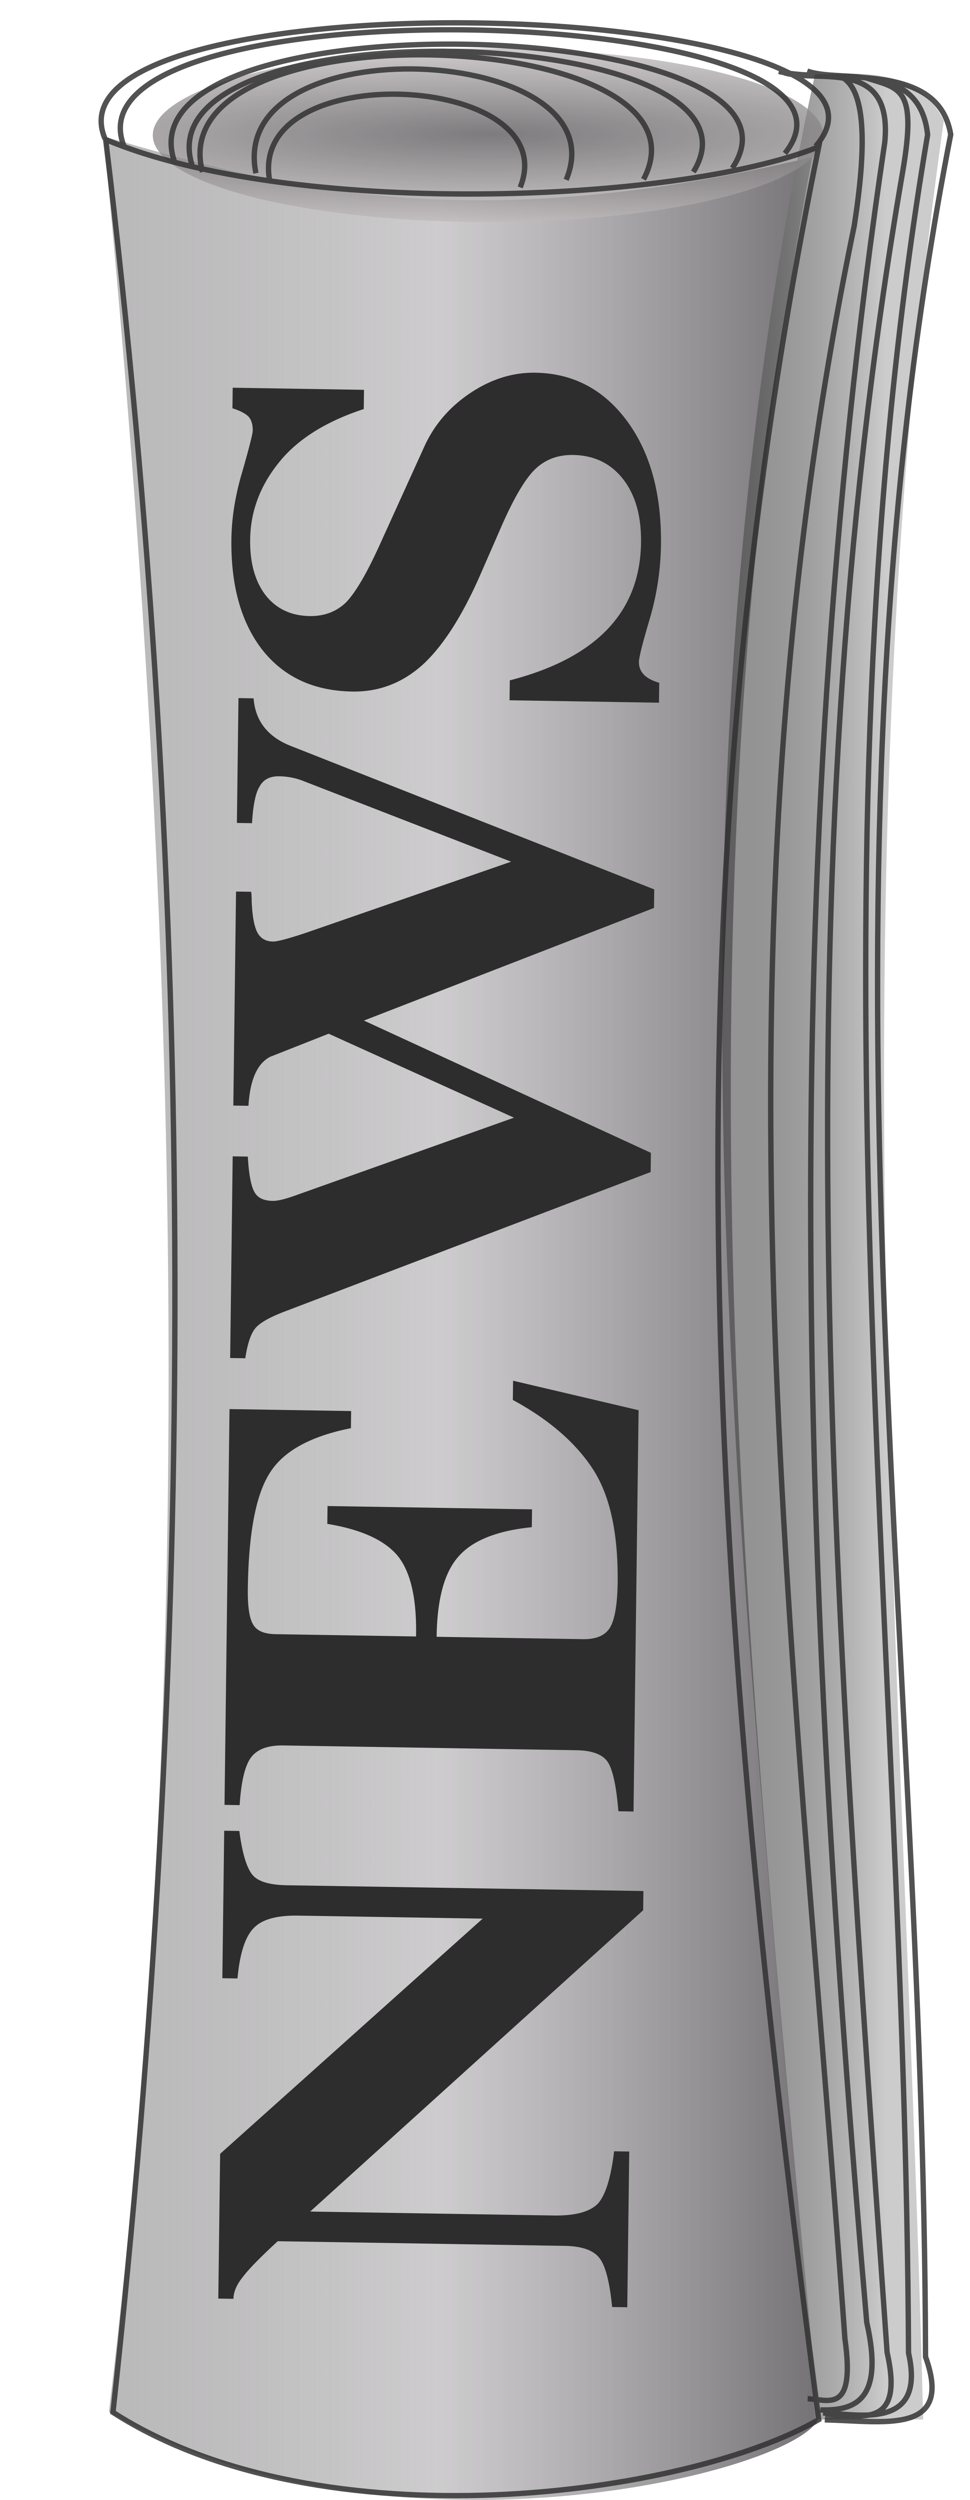
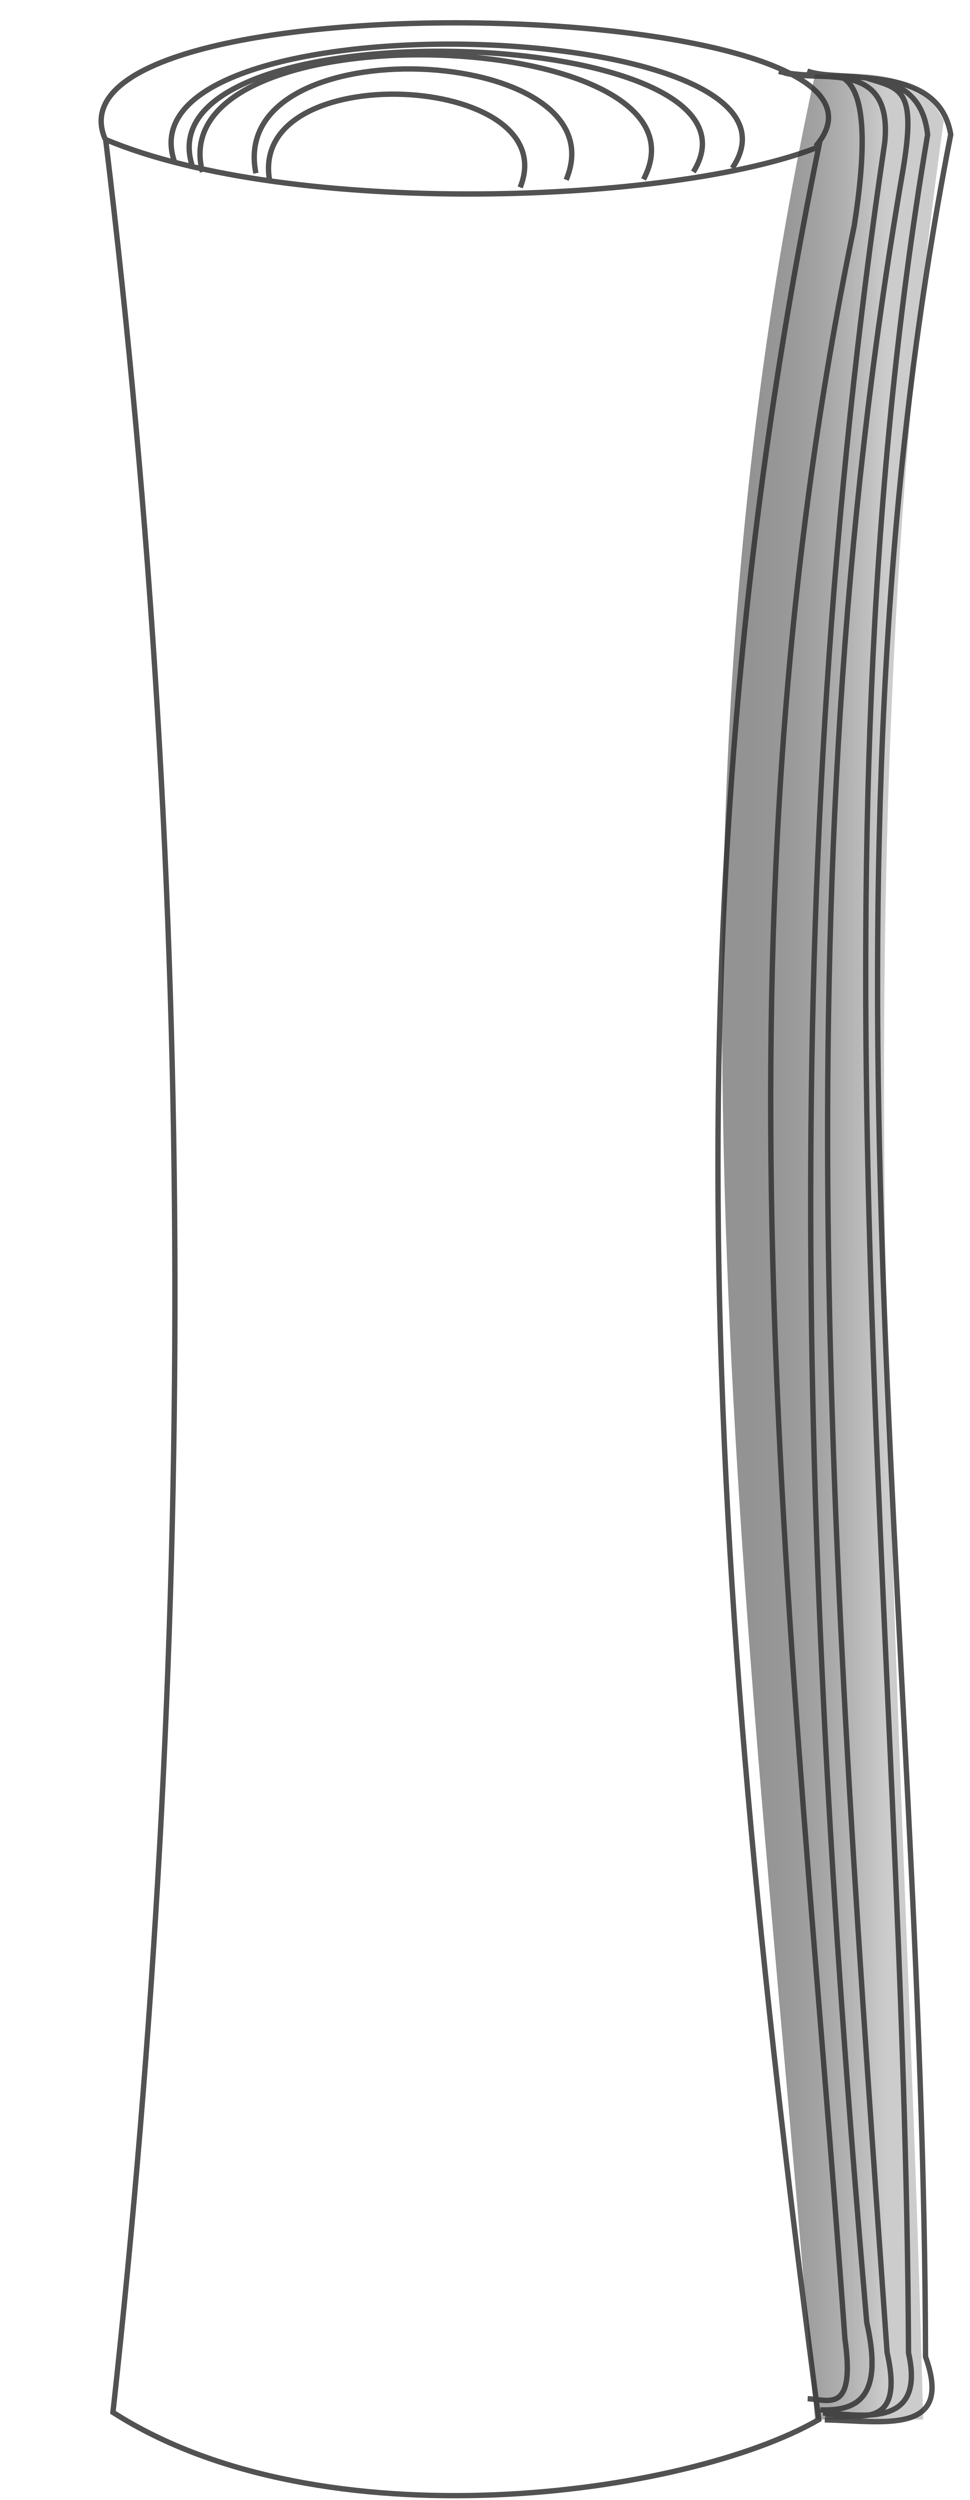
<svg xmlns="http://www.w3.org/2000/svg" viewBox="0 0 71.166 183.4">
  <defs>
    <linearGradient id="b" y2="3.993" gradientUnits="userSpaceOnUse" x2="-269.88" gradientTransform="translate(498.59 473.4) scale(.394)" y1="3.993" x1="-300.62">
      <stop offset="0" stop-color="#333" stop-opacity=".527" />
      <stop offset=".5" stop-color="#7f7f7f" stop-opacity=".761" />
      <stop offset="1" stop-color="#ccc" />
    </linearGradient>
    <linearGradient id="a" y2="17.784" gradientUnits="userSpaceOnUse" x2="-266.04" gradientTransform="matrix(.396 0 0 .394 499.19 473.31)" y1="17.784" x1="-439.63">
      <stop offset="0" stop-color="#6c6a6c" stop-opacity=".485" />
      <stop offset=".5" stop-color="#bab8ba" stop-opacity=".716" />
      <stop offset="1" stop-color="#5b575b" />
    </linearGradient>
    <radialGradient id="d" gradientUnits="userSpaceOnUse" cy="-244.73" cx="-570" gradientTransform="matrix(1 0 0 .434 0 -138.63)" r="40.857">
      <stop offset="0" stop-color="#4c494c" />
      <stop offset="1" stop-color="#fcf5f5" />
    </radialGradient>
    <filter id="c" height="1.539" width="1.446" color-interpolation-filters="sRGB" y="-.27" x="-.223">
      <feGaussianBlur stdDeviation="2.585" />
    </filter>
  </defs>
-   <path d="M334.88 393.53c13.299 3.846 26.815 7.512 51.986 1.51-11.139 58.43-4.145 115.65.38 165.05 2.863 3.793-30.508 13.07-51.987.378 6.724-55.645 4.995-111.29-.379-166.93z" fill="url(#a)" transform="translate(-327.27 -383.52)" />
  <path d="M387.06 388.99c3.794-.153 7.623-.374 9.452 3.403-7.962 56.21-2.919 112.42-1.512 168.63h-7.94c-4.4-56.855-12.834-113.26 0-172.03z" fill="url(#b)" transform="translate(-327.27 -383.52)" />
-   <path d="M-557.12-249.07c2.897 5.885-.52 12.599-7.63 14.996-7.111 2.397-15.223-.43-18.12-6.315-2.897-5.885.52-12.599 7.63-14.996 6.942-2.34 14.877.296 17.936 5.96" transform="matrix(1.769 0 0 .554 1044.13 145.5)" opacity=".848" color="#000" filter="url(#c)" fill="url(#d)" />
-   <path d="M57.54 5.34c2.585.755 7.976-1.117 7.373 5.104-8.01 53.925-6.036 105.47-1.323 159.93 1.293 5.721-.84 6.49-3.403 6.428M57.14 5.242c3.901.9 11.678-.917 12.612 4.625-10.804 55.386-1.978 108.59-1.848 163.04 2.107 5.832-3.218 4.69-7.393 4.625M59.223 5.212c2.395.883 8.261-.766 8.834 4.671-9.175 54.33-1.657 109.32-1.401 162.74 1.293 5.721-3.713 4.466-6.275 4.404m1.059-171.5c2.23.658 2.098 5.463 1.233 11.036-11.148 53.76-4.4 102.93-.684 155.02.78 5.545-1.19 4.458-2.734 4.397M63.533 5.71c2.535.812 3.761.682 2.685 6.944-9.112 52.87-5.012 104.47-1.134 159.93 1.293 5.72-1.975 4.6-4.537 4.537M18.777 12.71c-2.265-10.975 26.945-9.551 22.762.48m-27.457-1.098C10.42.144 57.63 1.695 50.87 12.616m-36.018.003c-3.22-12.33 38.31-10.73 32.363.54m-27.414.185c-1.828-9.23 21.739-8.032 18.364.403M12.78 11.8C8.705-.48 61.249 1.115 53.725 12.337m-44.631-1.62c-4.826-12.238 57.4-10.649 48.49.536M7.71 10.193C2.522-2.024 69.424-.438 59.844 10.729m-52.09-.491c13.538 5.689 41.615 4.782 52.314.535-11.698 57.308-7.831 106.99 0 166.74-9.7 5.599-36.471 9.296-51.781-.535 6.096-55.58 6.201-111.16-.534-166.74z" opacity=".835" stroke="#303030" stroke-width=".394" fill="none" />
+   <path d="M57.54 5.34c2.585.755 7.976-1.117 7.373 5.104-8.01 53.925-6.036 105.47-1.323 159.93 1.293 5.721-.84 6.49-3.403 6.428M57.14 5.242c3.901.9 11.678-.917 12.612 4.625-10.804 55.386-1.978 108.59-1.848 163.04 2.107 5.832-3.218 4.69-7.393 4.625M59.223 5.212c2.395.883 8.261-.766 8.834 4.671-9.175 54.33-1.657 109.32-1.401 162.74 1.293 5.721-3.713 4.466-6.275 4.404m1.059-171.5c2.23.658 2.098 5.463 1.233 11.036-11.148 53.76-4.4 102.93-.684 155.02.78 5.545-1.19 4.458-2.734 4.397M63.533 5.71c2.535.812 3.761.682 2.685 6.944-9.112 52.87-5.012 104.47-1.134 159.93 1.293 5.72-1.975 4.6-4.537 4.537M18.777 12.71c-2.265-10.975 26.945-9.551 22.762.48m-27.457-1.098C10.42.144 57.63 1.695 50.87 12.616m-36.018.003c-3.22-12.33 38.31-10.73 32.363.54m-27.414.185c-1.828-9.23 21.739-8.032 18.364.403M12.78 11.8C8.705-.48 61.249 1.115 53.725 12.337m-44.631-1.62M7.71 10.193C2.522-2.024 69.424-.438 59.844 10.729m-52.09-.491c13.538 5.689 41.615 4.782 52.314.535-11.698 57.308-7.831 106.99 0 166.74-9.7 5.599-36.471 9.296-51.781-.535 6.096-55.58 6.201-111.16-.534-166.74z" opacity=".835" stroke="#303030" stroke-width=".394" fill="none" />
  <g fill="#2d2d2d">
-     <path d="M16.15 158.013l19.264-17.256-13.538-.22c-1.569-.025-2.653.277-3.253.905-.63.627-1.03 1.862-1.2 3.705l-1.11-.018.136-10.82 1.11.018c.216 1.648.542 2.727.98 3.237.408.477 1.249.725 2.521.746l26.145.423-.018 1.41-24.43 22.104 17.844.29c1.568.025 2.652-.26 3.251-.854.57-.628.972-1.914 1.203-3.856l1.11.018-.144 11.424-1.11-.018c-.184-1.849-.494-3.045-.931-3.59-.437-.577-1.291-.876-2.564-.897l-21.04-.34c-1.288 1.187-2.143 2.062-2.564 2.626-.451.563-.68 1.096-.686 1.6l-1.11-.018.134-10.62M45.315 116.118c.046-3.657-.57-6.452-1.848-8.386s-3.225-3.609-5.842-5.027l.018-1.41 9.208 2.163-.372 29.441-1.11-.018c-.153-1.881-.42-3.094-.797-3.637-.378-.543-1.144-.824-2.298-.842l-21.484-.349c-1.125-.018-1.913.272-2.364.868-.452.597-.733 1.767-.844 3.51l-1.11-.018.367-29.038 8.922.144-.016 1.258c-2.967.59-4.95 1.682-5.946 3.277-1.027 1.594-1.566 4.438-1.617 8.53-.017 1.31.12 2.184.41 2.625.261.44.806.667 1.635.68l10.298.168.002-.202c.034-2.65-.416-4.554-1.348-5.71-.962-1.156-2.684-1.94-5.165-2.348l.016-1.309 15.004.243-.017 1.309c-2.578.26-4.378.986-5.4 2.177-1.02 1.158-1.548 3.113-1.583 5.864l10.742.174c.947.015 1.602-.26 1.964-.824.363-.598.554-1.702.575-3.313M17.496 51.215l1.11.018c.127 1.68 1.059 2.853 2.797 3.519L47.998 65.25l-.017 1.36-21.282 8.262 21.055 9.704-.017 1.409L20.88 96.22c-1.1.419-1.816.826-2.146 1.224-.33.397-.577 1.131-.738 2.203l-1.11-.018.186-14.796 1.11.018c.072 1.31.239 2.185.5 2.625.231.407.673.615 1.324.626.325.005.815-.105 1.47-.329l16.233-5.777-13.597-6.16-4.284 1.692c-.953.488-1.486 1.687-1.599 3.598l-1.11-.018.198-15.701 1.11.018c.027.201.039.42.036.654.045 1.109.184 1.883.415 2.323.231.44.613.664 1.146.673.325.005 1.157-.216 2.494-.665l14.983-5.193-15.154-5.884a5.02 5.02 0 00-1.86-.382c-.68-.011-1.157.233-1.43.732-.302.465-.49 1.368-.567 2.709l-1.11-.018.116-9.16M16.977 39.567c.02-1.61.293-3.284.818-5.02.495-1.738.745-2.724.748-2.959.005-.436-.094-.773-.298-1.011-.234-.239-.631-.447-1.191-.623l.019-1.51 9.632.156-.018 1.409c-2.823.927-4.912 2.253-6.266 3.976-1.353 1.69-2.042 3.557-2.068 5.604-.022 1.711.36 3.076 1.147 4.096.787.986 1.86 1.49 3.222 1.512 1.065.017 1.958-.32 2.677-1.014.69-.727 1.491-2.09 2.404-4.089l3.334-7.345c.73-1.599 1.857-2.906 3.38-3.922s3.111-1.51 4.768-1.483c2.782.045 5.031 1.24 6.748 3.582 1.688 2.31 2.508 5.326 2.461 9.05a20.206 20.206 0 01-.823 5.424c-.525 1.77-.79 2.822-.795 3.158-.009.738.488 1.25 1.49 1.534l-.018 1.46-10.964-.178.019-1.46c6.354-1.641 9.564-5.012 9.628-10.112.025-1.946-.414-3.497-1.317-4.652s-2.124-1.746-3.663-1.771c-1.154-.019-2.106.352-2.856 1.111s-1.597 2.24-2.542 4.439l-1.463 3.349c-1.31 2.965-2.699 5.124-4.166 6.476-1.497 1.352-3.222 2.012-5.175 1.98-2.811-.045-5.004-1.054-6.577-3.026-1.573-2.005-2.338-4.72-2.295-8.141" />
-   </g>
+     </g>
</svg>